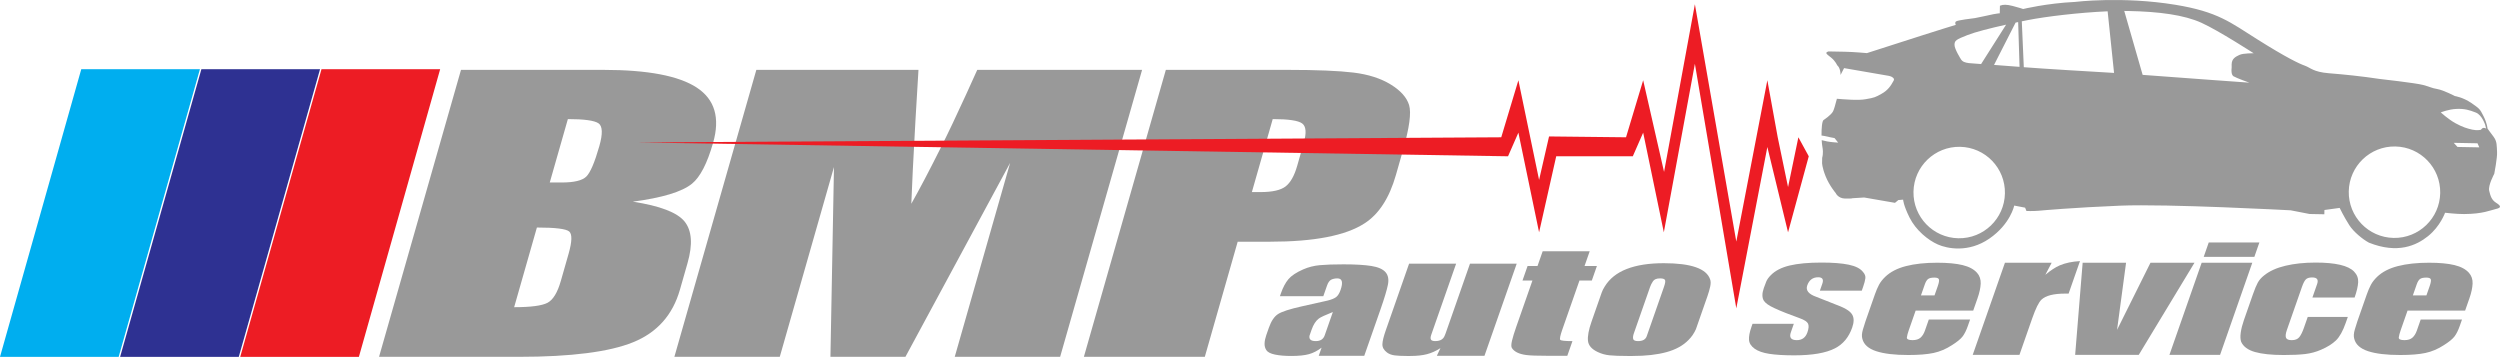
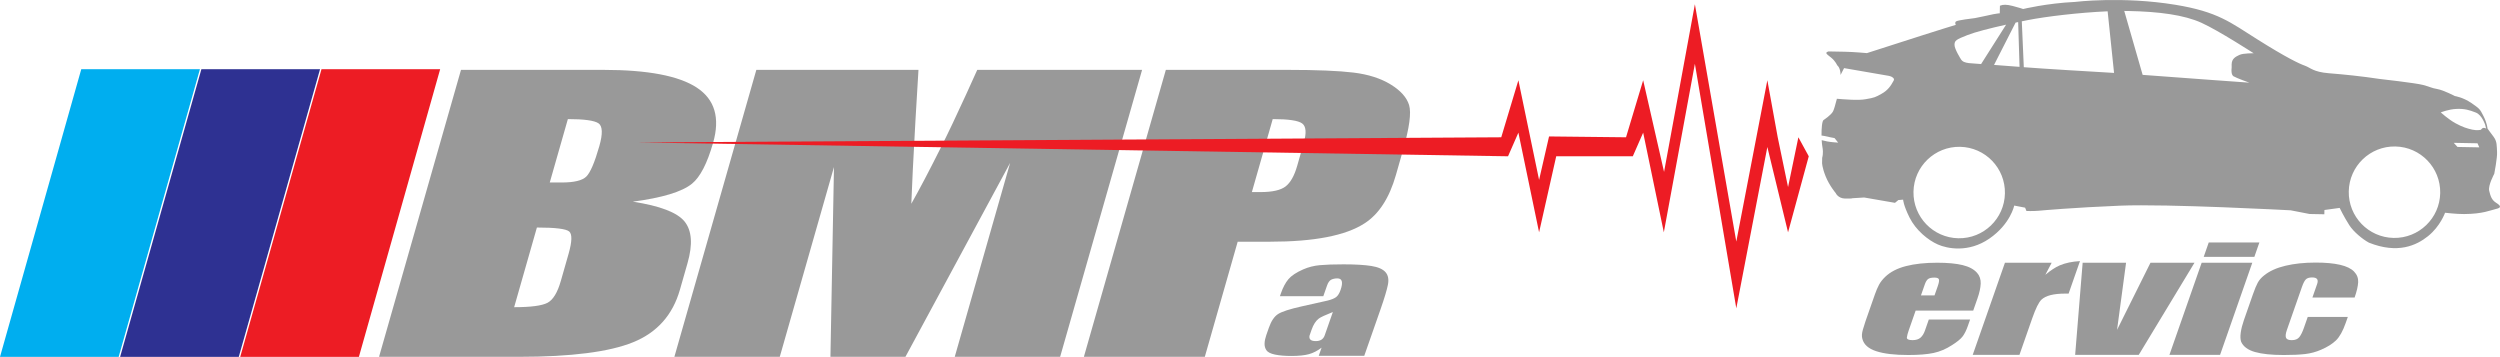
<svg xmlns="http://www.w3.org/2000/svg" version="1.1" id="Layer_1" x="0px" y="0px" width="666.692px" height="95.164px" viewBox="0 0 666.692 95.164" enable-background="new 0 0 666.692 95.164" xml:space="preserve">
  <path fill="#999999" d="M181.324,77.249c-1.927,6.747-6.084,11.419-12.47,14.014c-6.388,2.596-16.547,3.893-30.478,3.893h-37.293  l21.855-76.522h38.014c11.769,0,20.058,1.577,24.864,4.727c4.802,3.153,6.254,8.064,4.348,14.738  c-1.567,5.488-3.446,9.119-5.635,10.899c-2.659,2.152-7.917,3.746-15.779,4.783c7.249,1.112,11.848,2.874,13.804,5.283  c1.953,2.411,2.222,6.1,0.803,11.066L181.324,77.249z M149.562,74.913l2.066-7.229c0.931-3.263,0.985-5.245,0.168-5.95  c-0.822-0.704-3.694-1.058-8.617-1.058l-6.067,21.244c4.442,0,7.407-0.39,8.892-1.168C147.486,79.974,148.673,78.026,149.562,74.913   M159.823,38.987c0.953-3.336,0.874-5.375-0.234-6.117c-1.112-0.74-3.827-1.112-8.15-1.112l-4.829,16.906h3.243  c3.242,0,5.4-0.518,6.481-1.557C157.409,46.069,158.573,43.363,159.823,38.987" />
  <path fill="#999999" d="M282.713,95.155h-28.104l14.771-51.719l-27.923,51.719h-19.998l0.942-50.607l-14.454,50.607h-28.105  l21.855-76.522h43.239c-0.332,5.784-0.601,10.308-0.812,13.57c-0.559,9.936-0.923,17.314-1.098,22.133  c2.182-3.854,4.811-8.859,7.892-15.015c1.94-3.854,4.196-8.601,6.768-14.237c0.974-2.149,1.949-4.3,2.923-6.451h43.959  L282.713,95.155z" />
  <path fill="#999999" d="M372.259,46.662c-1.759,6.156-4.549,10.455-8.368,12.902c-5.018,3.264-13.41,4.894-25.18,4.894h-8.647  l-8.768,30.697h-32.249l21.856-76.522h32.428c7.808,0,13.684,0.243,17.631,0.724c3.943,0.483,7.243,1.54,9.904,3.17  c2.655,1.631,4.294,3.466,4.912,5.505c0.617,2.04,0.081,6.026-1.614,11.956L372.259,46.662z M345.934,44.215l1.748-6.117  c0.762-2.669,0.623-4.393-0.415-5.172c-1.039-0.778-3.661-1.168-7.863-1.168l-5.56,19.464h2.342c3.122,0,5.336-0.501,6.644-1.502  C344.135,48.719,345.172,46.884,345.934,44.215" />
  <polygon fill="#ED1C24" points="64.065,95.164 95.708,95.164 117.382,18.448 85.739,18.448 " />
  <polygon fill="#2E3192" points="32.033,95.164 63.676,95.164 85.35,18.448 53.707,18.448 " />
  <polygon fill="#00AEEF" points="0,95.164 31.644,95.164 53.318,18.448 21.674,18.448 " />
  <polygon fill="#ED1C24" points="479.586,36.611 476.832,49.899 474.075,36.611 471.312,21.402 463.03,64.427 451.987,1.13   443.766,45.846 438.195,21.402 433.623,36.611 413.096,36.386 410.439,47.983 404.92,21.402 400.349,36.611 170.006,37.987   402.158,41.678 404.92,35.372 410.439,61.952 415.007,41.678 435.432,41.678 438.195,35.372 443.706,61.952 451.987,17.012   463.03,82.223 471.312,39.202 476.832,61.952 482.354,41.678 " />
  <line fill="#ED1C24" x1="488.833" y1="41.142" x2="488.833" y2="43.352" />
-   <path fill="#999999" d="M493.938,87.355c-0.904,2.585-2.434,4.429-4.588,5.532c-2.42,1.248-6.04,1.873-10.864,1.873  c-2.68,0-4.886-0.131-6.615-0.393c-1.731-0.262-3.057-0.727-3.975-1.394c-0.919-0.669-1.411-1.444-1.476-2.33  c-0.066-0.886,0.15-2.04,0.648-3.464l0.289-0.826h11.013l-0.792,2.265c-0.487,1.394,0.045,2.09,1.601,2.09  c1.393,0,2.334-0.696,2.82-2.09c0.356-1.017,0.411-1.786,0.165-2.31c-0.248-0.521-0.977-1-2.189-1.437  c-1.215-0.435-2.436-0.894-3.661-1.372c-1.229-0.479-2.299-0.936-3.218-1.372c-1.386-0.638-2.286-1.276-2.706-1.917  c-0.521-0.812-0.526-1.945-0.019-3.396c0.193-0.551,0.401-1.111,0.627-1.677c0.226-0.567,0.626-1.14,1.205-1.722  c1.177-1.219,2.861-2.09,5.054-2.613c2.192-0.521,5.03-0.783,8.515-0.783c3.001,0,5.413,0.188,7.238,0.566  c1.822,0.378,3.087,1.017,3.791,1.916c0.503,0.553,0.721,1.119,0.651,1.699c-0.07,0.58-0.271,1.351-0.606,2.309l-0.35,1.002h-11.174  l0.654-1.873c0.396-1.133,0.028-1.699-1.104-1.699c-1.441,0-2.415,0.727-2.923,2.178c-0.457,1.307,0.354,2.323,2.436,3.049  l6.503,2.57c1.622,0.668,2.658,1.423,3.107,2.264C494.444,84.845,494.425,85.962,493.938,87.355" />
  <path fill="#999999" d="M525.054,86.136c-0.122,0.349-0.213,0.61-0.274,0.785c-0.406,1.16-0.863,2.082-1.369,2.765  c-0.508,0.683-1.447,1.46-2.824,2.331c-1.6,1.045-3.252,1.749-4.959,2.112c-1.709,0.363-3.956,0.544-6.742,0.544  c-3.646,0-6.501-0.342-8.566-1.023s-3.29-1.778-3.673-3.288c-0.196-0.669-0.147-1.496,0.146-2.483  c0.291-0.986,0.519-1.713,0.681-2.178l2.498-7.143c0.356-1.017,0.727-1.887,1.115-2.613c0.387-0.726,0.945-1.438,1.671-2.134  c1.367-1.308,3.214-2.258,5.539-2.853c2.326-0.596,5.096-0.895,8.312-0.895c2.786,0,5.044,0.212,6.773,0.632  c1.728,0.421,3.014,1.11,3.858,2.069c0.69,0.783,1.011,1.742,0.966,2.875c-0.05,1.133-0.332,2.438-0.851,3.92l-1.142,3.266h-15.354  l-1.844,5.271c-0.264,0.755-0.43,1.379-0.493,1.872c-0.066,0.494,0.436,0.741,1.509,0.741c0.91,0,1.617-0.219,2.117-0.654  c0.502-0.436,0.894-1.06,1.178-1.873l1.036-2.961h11.014L525.054,86.136z M515.891,78.775l0.609-1.742  c0.122-0.349,0.208-0.595,0.26-0.74c0.305-0.872,0.405-1.467,0.303-1.786c-0.104-0.319-0.504-0.479-1.199-0.479  c-0.803,0-1.372,0.131-1.703,0.391c-0.334,0.263-0.617,0.727-0.851,1.395l-1.036,2.962H515.891z" />
  <path fill="#999999" d="M551.651,78.296h-0.884c-3.109,0-5.227,0.537-6.352,1.612c-0.716,0.667-1.541,2.337-2.476,5.009  l-3.397,9.713h-12.461l8.592-24.566h12.461l-1.689,3.225c1.371-1.162,2.656-2.004,3.857-2.527c1.51-0.639,3.302-1.016,5.38-1.132  L551.651,78.296z" />
  <path fill="#999999" d="M585.221,70.063L570.359,94.63h-16.963l2-24.566h11.576l-2.402,17.902c2.938-5.952,5.91-11.92,8.913-17.902  H585.221z" />
  <path fill="#999999" d="M592.045,94.63h-13.507l8.593-24.566h13.505L592.045,94.63z M601.185,68.496H587.68l1.34-3.833h13.505  L601.185,68.496z" />
  <path fill="#999999" d="M626.107,84.524c-0.244,0.697-0.427,1.22-0.549,1.568c-0.762,2.178-1.629,3.738-2.602,4.682  c-0.974,0.943-2.311,1.779-4.012,2.504c-1.328,0.582-2.734,0.959-4.215,1.133c-1.481,0.176-3.374,0.262-5.678,0.262  c-3.27,0-5.842-0.269-7.717-0.806c-1.875-0.536-3.1-1.444-3.67-2.722c-0.217-0.609-0.254-1.423-0.112-2.439  c0.141-1.016,0.42-2.118,0.837-3.311l2.437-6.969c0.457-1.307,0.876-2.315,1.259-3.027c0.383-0.711,0.943-1.357,1.683-1.938  c1.424-1.162,3.322-2.026,5.69-2.592c2.368-0.566,5.053-0.85,8.055-0.85c5.306,0,8.725,0.799,10.256,2.396  c0.787,0.812,1.154,1.756,1.101,2.83c-0.055,1.075-0.372,2.439-0.95,4.094h-11.254l1.264-3.614c0.406-1.161-0.034-1.742-1.32-1.742  c-0.804,0-1.377,0.182-1.718,0.544c-0.342,0.363-0.679,1.024-1.015,1.982l-4.036,11.541c-0.315,0.9-0.388,1.568-0.219,2.004  s0.682,0.655,1.54,0.655c0.91,0,1.581-0.27,2.011-0.808c0.429-0.537,0.836-1.357,1.222-2.461l1.021-2.918H626.107z" />
-   <path fill="#999999" d="M656.232,86.136c-0.121,0.349-0.213,0.61-0.273,0.785c-0.406,1.16-0.864,2.082-1.369,2.765  c-0.509,0.683-1.449,1.46-2.826,2.331c-1.599,1.045-3.251,1.749-4.958,2.112c-1.709,0.363-3.956,0.544-6.742,0.544  c-3.646,0-6.501-0.342-8.565-1.023c-2.066-0.682-3.291-1.778-3.674-3.288c-0.196-0.669-0.147-1.496,0.145-2.483  c0.291-0.986,0.52-1.713,0.682-2.178l2.498-7.143c0.355-1.017,0.727-1.887,1.115-2.613c0.387-0.726,0.945-1.438,1.67-2.134  c1.369-1.308,3.215-2.258,5.54-2.853c2.325-0.596,5.096-0.895,8.312-0.895c2.786,0,5.043,0.212,6.773,0.632  c1.728,0.421,3.014,1.11,3.858,2.069c0.69,0.783,1.011,1.742,0.964,2.875c-0.048,1.133-0.33,2.438-0.848,3.92l-1.143,3.266h-15.354  l-1.844,5.271c-0.264,0.755-0.43,1.379-0.493,1.872c-0.065,0.494,0.436,0.741,1.509,0.741c0.91,0,1.616-0.219,2.117-0.654  s0.894-1.06,1.178-1.873l1.036-2.961h11.014L656.232,86.136z M647.07,78.775l0.608-1.742c0.122-0.349,0.208-0.595,0.259-0.74  c0.305-0.872,0.406-1.467,0.304-1.786s-0.503-0.479-1.198-0.479c-0.805,0-1.373,0.131-1.705,0.391  c-0.332,0.263-0.616,0.727-0.85,1.395l-1.035,2.962H647.07z" />
  <path fill="#999999" d="M363.817,94.885h-12.139l0.762-2.177c-1.099,0.841-2.226,1.422-3.383,1.742  c-1.156,0.318-2.728,0.479-4.71,0.479c-1.715,0-3.16-0.123-4.332-0.37c-1.174-0.247-1.937-0.632-2.289-1.154  c-0.354-0.522-0.519-1.126-0.493-1.808c0.023-0.682,0.175-1.416,0.447-2.199l0.701-2.004c0.619-1.771,1.432-2.984,2.438-3.637  c1.004-0.654,3.135-1.344,6.391-2.07l6.803-1.523c1.057-0.262,1.82-0.573,2.298-0.936c0.475-0.363,0.87-0.995,1.185-1.896  c0.721-2.061,0.438-3.092-0.848-3.092c-0.643,0-1.194,0.117-1.649,0.35c-0.456,0.232-0.827,0.754-1.111,1.567l-0.989,2.831h-11.576  l0.273-0.785c0.549-1.567,1.213-2.815,1.994-3.744c0.779-0.93,2.088-1.801,3.929-2.613c1.391-0.611,2.877-0.988,4.456-1.133  c1.577-0.146,3.679-0.219,6.305-0.219c3.162,0,5.644,0.146,7.445,0.437c1.8,0.29,3.055,0.842,3.762,1.656  c0.707,0.812,0.919,1.93,0.637,3.353c-0.284,1.423-0.949,3.629-1.994,6.619L363.817,94.885z M353.262,89.44l2.178-6.229  c-1.99,0.784-3.238,1.365-3.744,1.742c-0.804,0.61-1.443,1.598-1.92,2.962c-0.193,0.552-0.381,1.089-0.563,1.611  c-0.175,0.958,0.381,1.438,1.667,1.438C352.111,90.966,352.906,90.457,353.262,89.44" />
-   <path fill="#999999" d="M395.874,94.885h-12.702l0.957-2.048c-1.176,0.756-2.367,1.293-3.578,1.613  c-1.21,0.318-2.699,0.479-4.469,0.479h-0.963c-1.287,0-2.343-0.051-3.163-0.152c-0.823-0.102-1.511-0.356-2.064-0.763  c-0.85-0.639-1.263-1.372-1.24-2.2c0.02-0.827,0.315-2.053,0.885-3.68c0.183-0.523,0.325-0.93,0.427-1.221l5.804-16.594h12.541  l-6.642,18.99c-0.193,0.553-0.218,0.967-0.073,1.242s0.539,0.414,1.182,0.414c0.965,0,1.678-0.277,2.139-0.828  c0.188-0.232,0.384-0.639,0.587-1.22l6.505-18.599h12.461L395.874,94.885z" />
-   <path fill="#999999" d="M417.962,94.885h-4.984c-3.002,0-5.013-0.071-6.033-0.218c-1.892-0.262-3.147-0.887-3.767-1.873  c-0.199-0.348-0.188-0.994,0.035-1.938c0.222-0.942,0.588-2.141,1.096-3.593l4.356-12.457h-2.652l1.355-3.876h2.652l1.371-3.921  h12.541l-1.371,3.921h3.297l-1.356,3.876h-3.296l-4.585,13.11c-0.549,1.567-0.73,2.468-0.543,2.7c0.186,0.232,1.271,0.35,3.255,0.35  L417.962,94.885z" />
-   <path fill="#999999" d="M453.25,84.954c-0.132,0.378-0.229,0.653-0.289,0.828c-0.233,0.668-0.467,1.336-0.7,2.003  c-0.495,1.104-1.151,2.061-1.97,2.875c-1.431,1.48-3.39,2.562-5.879,3.245c-2.489,0.682-5.504,1.023-9.041,1.023h-1.365  c-2.037,0-3.626-0.059-4.763-0.175c-1.14-0.116-2.188-0.408-3.152-0.871c-1.612-0.755-2.483-1.749-2.614-2.983  c-0.132-1.234,0.184-2.94,0.945-5.117l2.193-6.272c0.184-0.522,0.361-1.03,0.533-1.524c0.173-0.493,0.437-1.016,0.79-1.568  c1.267-2.09,3.22-3.65,5.858-4.682c2.638-1.031,5.939-1.547,9.906-1.547c7.234,0,11.346,1.424,12.334,4.27  c0.201,0.494,0.214,1.146,0.038,1.959c-0.178,0.813-0.418,1.656-0.723,2.527L453.25,84.954z M439.145,89.658l4.402-12.587  c0.092-0.262,0.157-0.45,0.197-0.566c0.346-0.987,0.43-1.612,0.254-1.873c-0.178-0.262-0.614-0.393-1.31-0.393  c-0.912,0-1.536,0.255-1.875,0.762c-0.338,0.51-0.595,1.01-0.767,1.504c-0.092,0.261-0.158,0.449-0.198,0.566l-4.128,11.803  c-0.234,0.668-0.293,1.184-0.179,1.547s0.546,0.545,1.297,0.545C438.071,90.966,438.84,90.529,439.145,89.658" />
  <path fill="#999999" d="M665.664,54.082c-1.238-0.784-1.501-1.803-1.854-3.204c-0.354-1.4,1.353-4.536,1.353-4.536  s0.842-4.293,0.744-5.815c-0.098-1.523,0.052-2.787-0.938-4.073s-1.605-2.185-1.605-2.185s-0.102-1.395-1.078-3.315  c-0.979-1.919-0.979-1.919-3.229-3.482c-2.196-1.524-4.4-1.857-4.4-1.857s-3.012-1.578-4.654-1.862  c-1.642-0.285-1.764-0.541-3.781-1.085c-2.017-0.545-11.628-1.614-11.628-1.614c-4.802-0.724-9.354-1.19-13.53-1.523  c-4.176-0.332-4.914-1.486-6.425-2.022c-1.511-0.535-4.848-2.101-12.667-7.019c-7.199-4.529-10.505-7.358-21.875-9.22  c-14.129-2.314-26.724-0.758-26.724-0.758c-7.61,0.363-13.848,1.893-13.848,1.893s-1.134-0.402-2.773-0.813  c-1.64-0.411-2.526-0.428-3.42-0.065l-0.039,2.027c0,0-0.506-0.009-1.651,0.223c-1.145,0.231-4.199,0.934-4.962,1.046  c-0.763,0.113-4.698,0.545-5.086,0.918c-0.387,0.373-0.017,0.887-0.017,0.887s-4.716,1.431-8.796,2.748s-14.917,4.788-14.917,4.788  s-3.542-0.321-5.822-0.364c-2.28-0.043-4.434-0.084-4.434-0.084c-1.147,0.359-0.395,0.753,0.729,1.662  c1.124,0.908,1.613,2.058,1.613,2.058s0.65,0.386,0.847,1.916c0.024,0.192,0.037,0.407,0.04,0.638l0.934-1.823l11.936,2.063  c0,0,0.758,0.136,1.137,0.515c0.236,0.211,0.349,0.488,0.104,0.839c-0.689,1.278-1.504,2.506-3.169,3.425  c-1.665,0.919-1.857,1.042-4.209,1.441c-1.912,0.405-6.223,0.014-7.712-0.11c-0.4,1.624-0.817,2.961-1.03,3.366  c-0.526,1.004-2.45,2.253-2.45,2.253c-0.477,0.16-0.645,2.224-0.62,4.188c0.587,0.091,1.035,0.145,1.638,0.299  c0.001,0,0.001,0,0.001,0c0.123,0.027,0.241,0.055,0.353,0.083c0.075,0.019,0.146,0.037,0.213,0.053  c0.766,0.174,1.271,0.247,1.271,0.247l0.96,1.203c0,0-1.899-0.099-2.909-0.308l-1.484-0.344c0.04,0.712,0.105,1.345,0.19,1.777  c0.346,1.781-0.056,2.913-0.056,2.913l-0.026,1.394c0,0-0.021,1.14,0.947,3.566c0.968,2.426,2.702,4.486,2.702,4.486  s0.607,1.406,2.508,1.442c1.899,0.035,1.902-0.091,1.902-0.091l3.171-0.194l8.21,1.422l0.901-0.743l1.271-0.103  c0,0,0.044,1.405,1.685,4.721c1.708,3.454,4.995,6.099,7.593,7.24c2.456,1.077,8.126,2.277,13.715-1.572  c5.65-3.892,6.631-8.815,6.631-8.815l2.903,0.561l0.363,0.894c0,0,2.027,0.039,3.169-0.067c1.143-0.105,9.267-0.838,21.822-1.362  c12.556-0.523,45.47,1.239,45.47,1.239l5.05,0.983l3.927,0.074l0.022-1.14l4.064-0.557c0,0,1.098,2.301,2.574,4.61  c1.14,1.78,3.57,3.771,5.235,4.661c7.672,3.06,12.658,0.746,15.746-1.73c3.29-2.638,4.553-6.25,4.553-6.25s3.021,0.361,5.063,0.349  c5.068-0.031,6.987-1.009,8.529-1.36C667.174,55.376,666.902,54.865,665.664,54.082 M524.693,9.348  c2.08-0.821,6.094-1.84,10.287-2.771l-6.665,10.506c-1.665-0.112-2.887-0.198-3.257-0.252c-1.012-0.145-1.697-0.328-2.135-1.054  c0,0-1.723-2.693-1.702-3.834C521.244,10.803,521.629,10.557,524.693,9.348 M522.244,63.538c-6.734-0.128-12.09-5.689-11.963-12.422  c0.128-6.734,5.688-12.09,12.423-11.963c6.734,0.127,12.09,5.689,11.963,12.423C534.539,58.31,528.979,63.666,522.244,63.538   M531.763,17.313l5.75-11.285c0.229-0.048,0.455-0.096,0.683-0.143l0.371,11.941C536.403,17.639,533.97,17.464,531.763,17.313   M539.701,17.922l-0.533-12.238c0.574-0.117,1.141-0.231,1.694-0.34c4.663-0.922,13.594-2.004,21.197-2.327l1.711,16.428  C557.416,19.075,544.615,18.313,539.701,17.922 M595.082,18.694c0.003,0.727,0.095,1.306,0.495,1.622  c0.877,0.524,4.275,1.728,4.275,1.728s-18.287-1.304-28.46-2.079l-4.903-17.043c0.349,0.001,0.695,0.004,1.03,0.01  c8.233,0.156,14.934,1.043,19.582,3.158c4.648,2.115,13.912,8.12,13.912,8.12s-2.786-0.053-3.81,0.434  c-1.022,0.488-2.033,0.971-2.074,2.496C595.167,17.72,595.114,18.242,595.082,18.694 M638.323,63.449  c-6.734-0.128-12.09-5.689-11.963-12.423c0.127-6.734,5.688-12.09,12.423-11.963s12.09,5.689,11.963,12.423  C650.618,58.221,645.057,63.576,638.323,63.449 M655.35,39.187l-0.992-1.096l6.333,0.12l0.486,1.086L655.35,39.187z M661.582,34.616  c0,0-1.018,0.234-2.28-0.043c-1.262-0.277-2.647-0.684-4.528-1.733c-1.881-1.049-3.875-2.861-3.875-2.861s2.044-0.848,4.199-0.934  c2.156-0.087,3.396,0.282,5.178,0.984c1.648,0.651,2.472,3.291,2.472,3.291l0.236,0.942  C662.354,33.997,662.102,33.992,661.582,34.616" />
</svg>